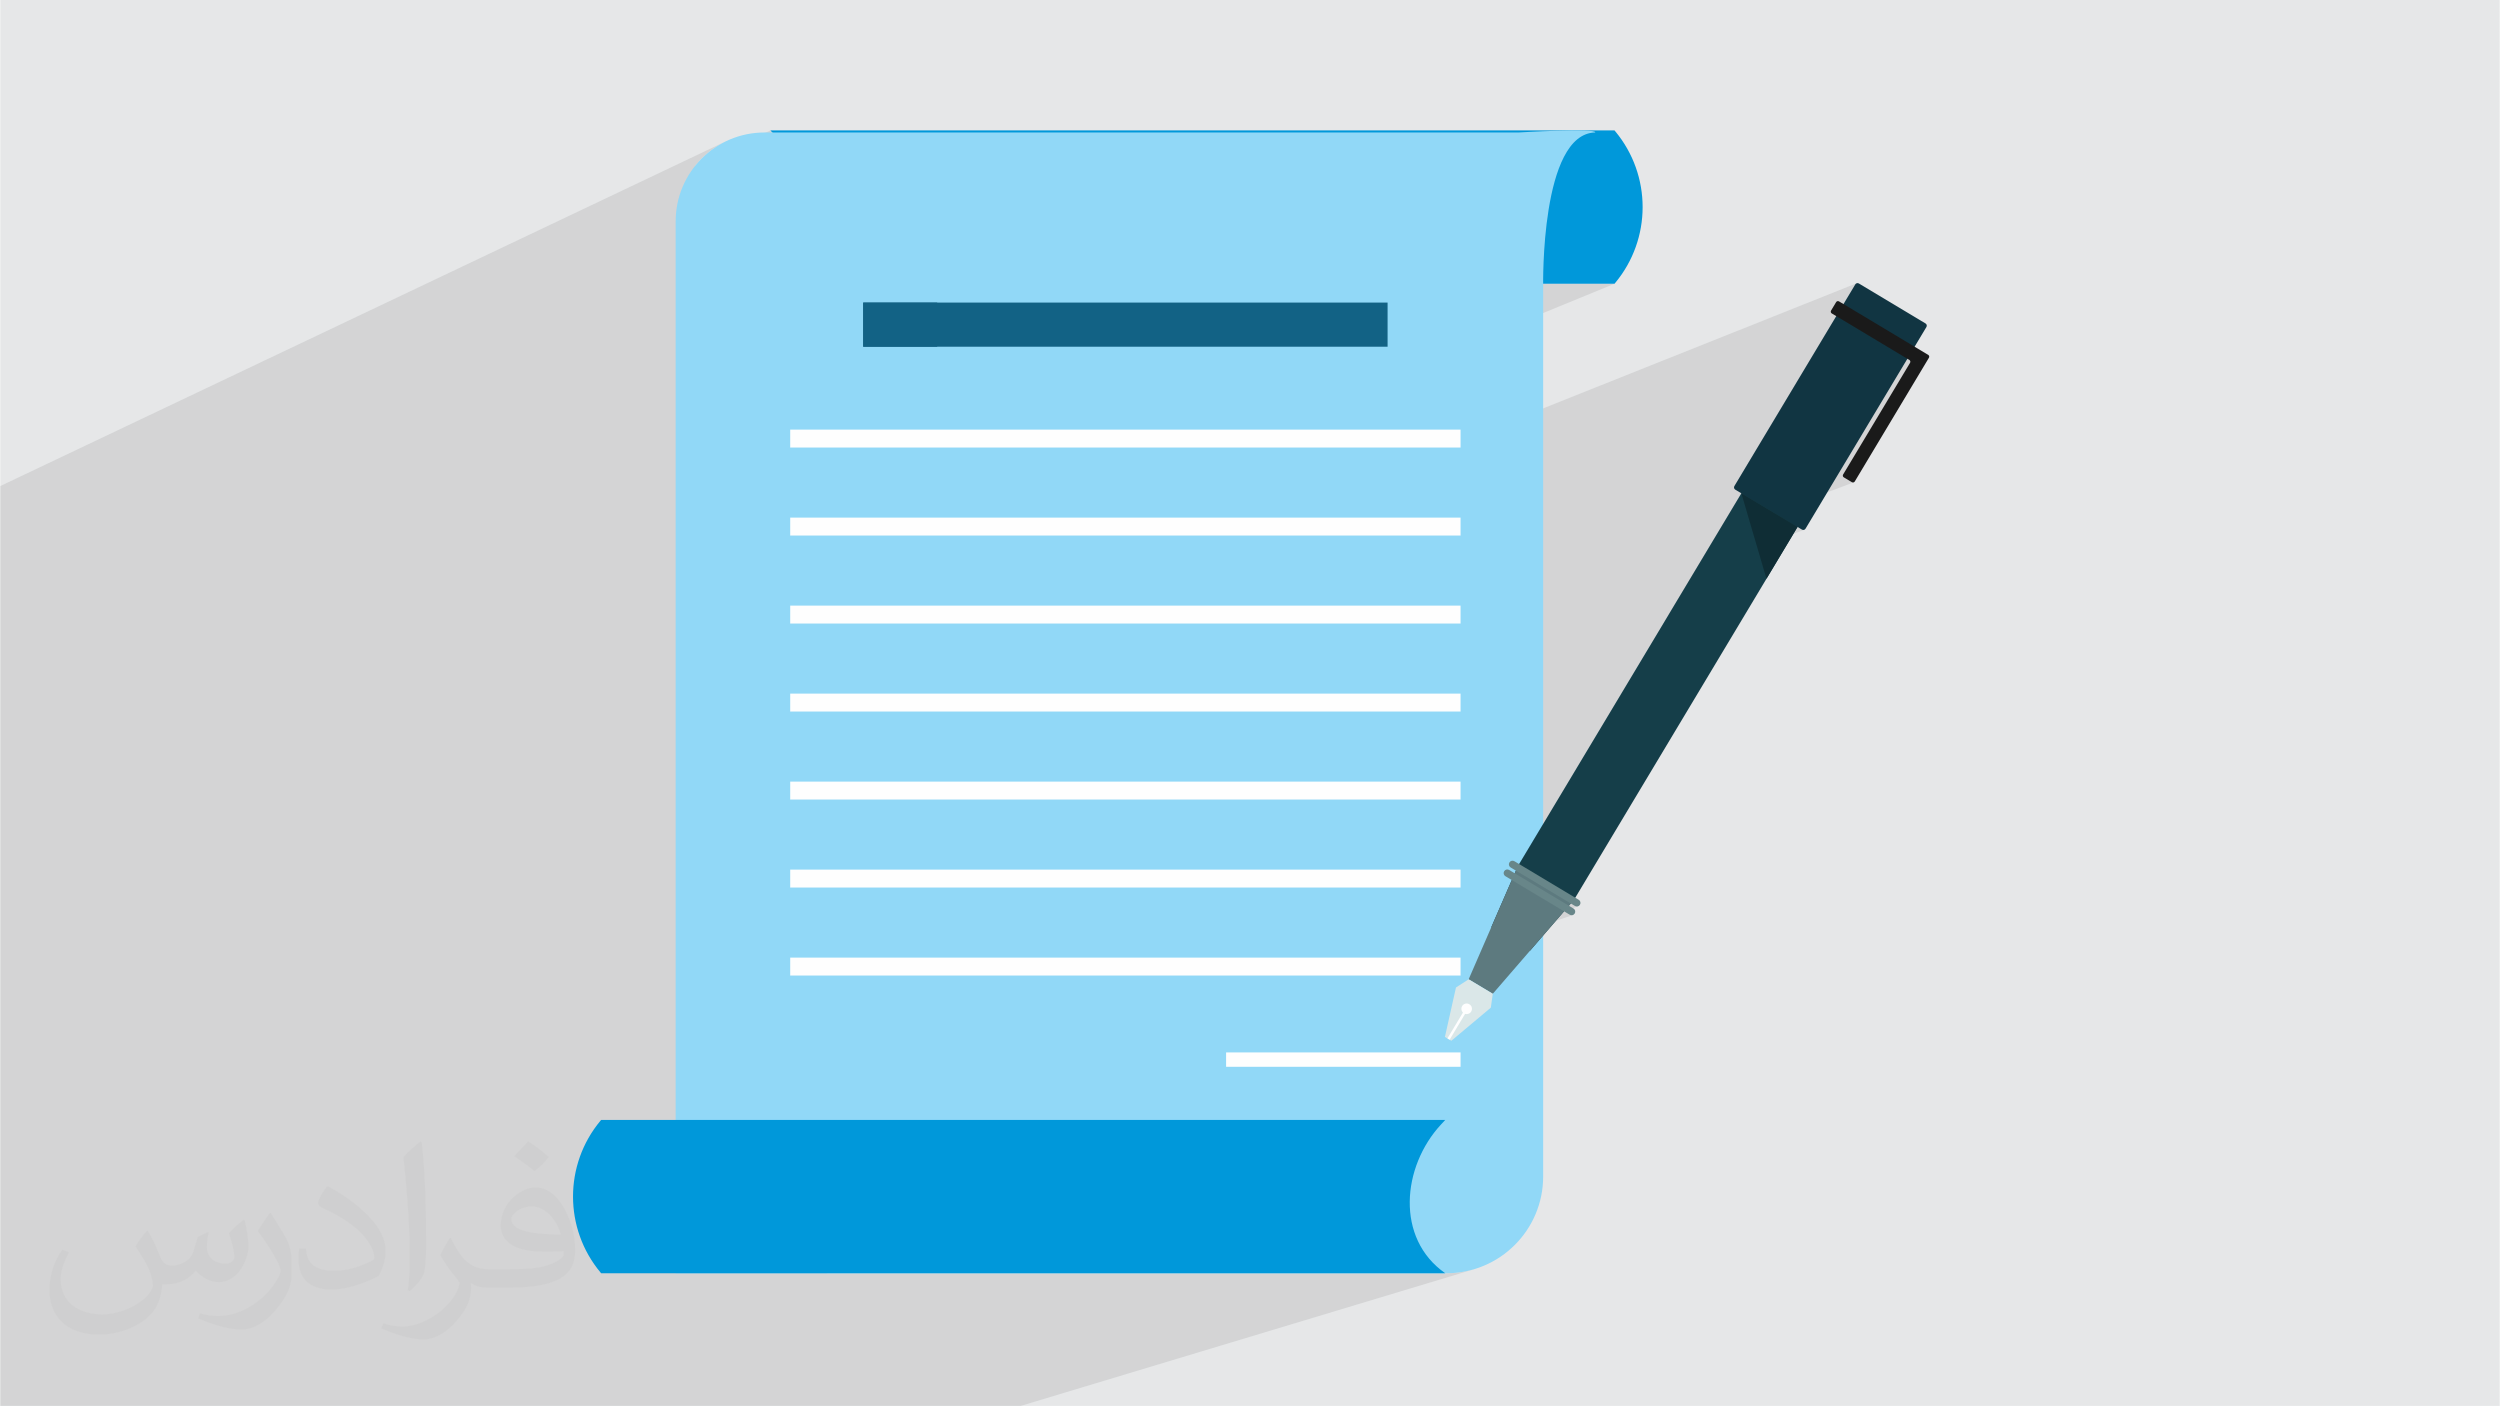
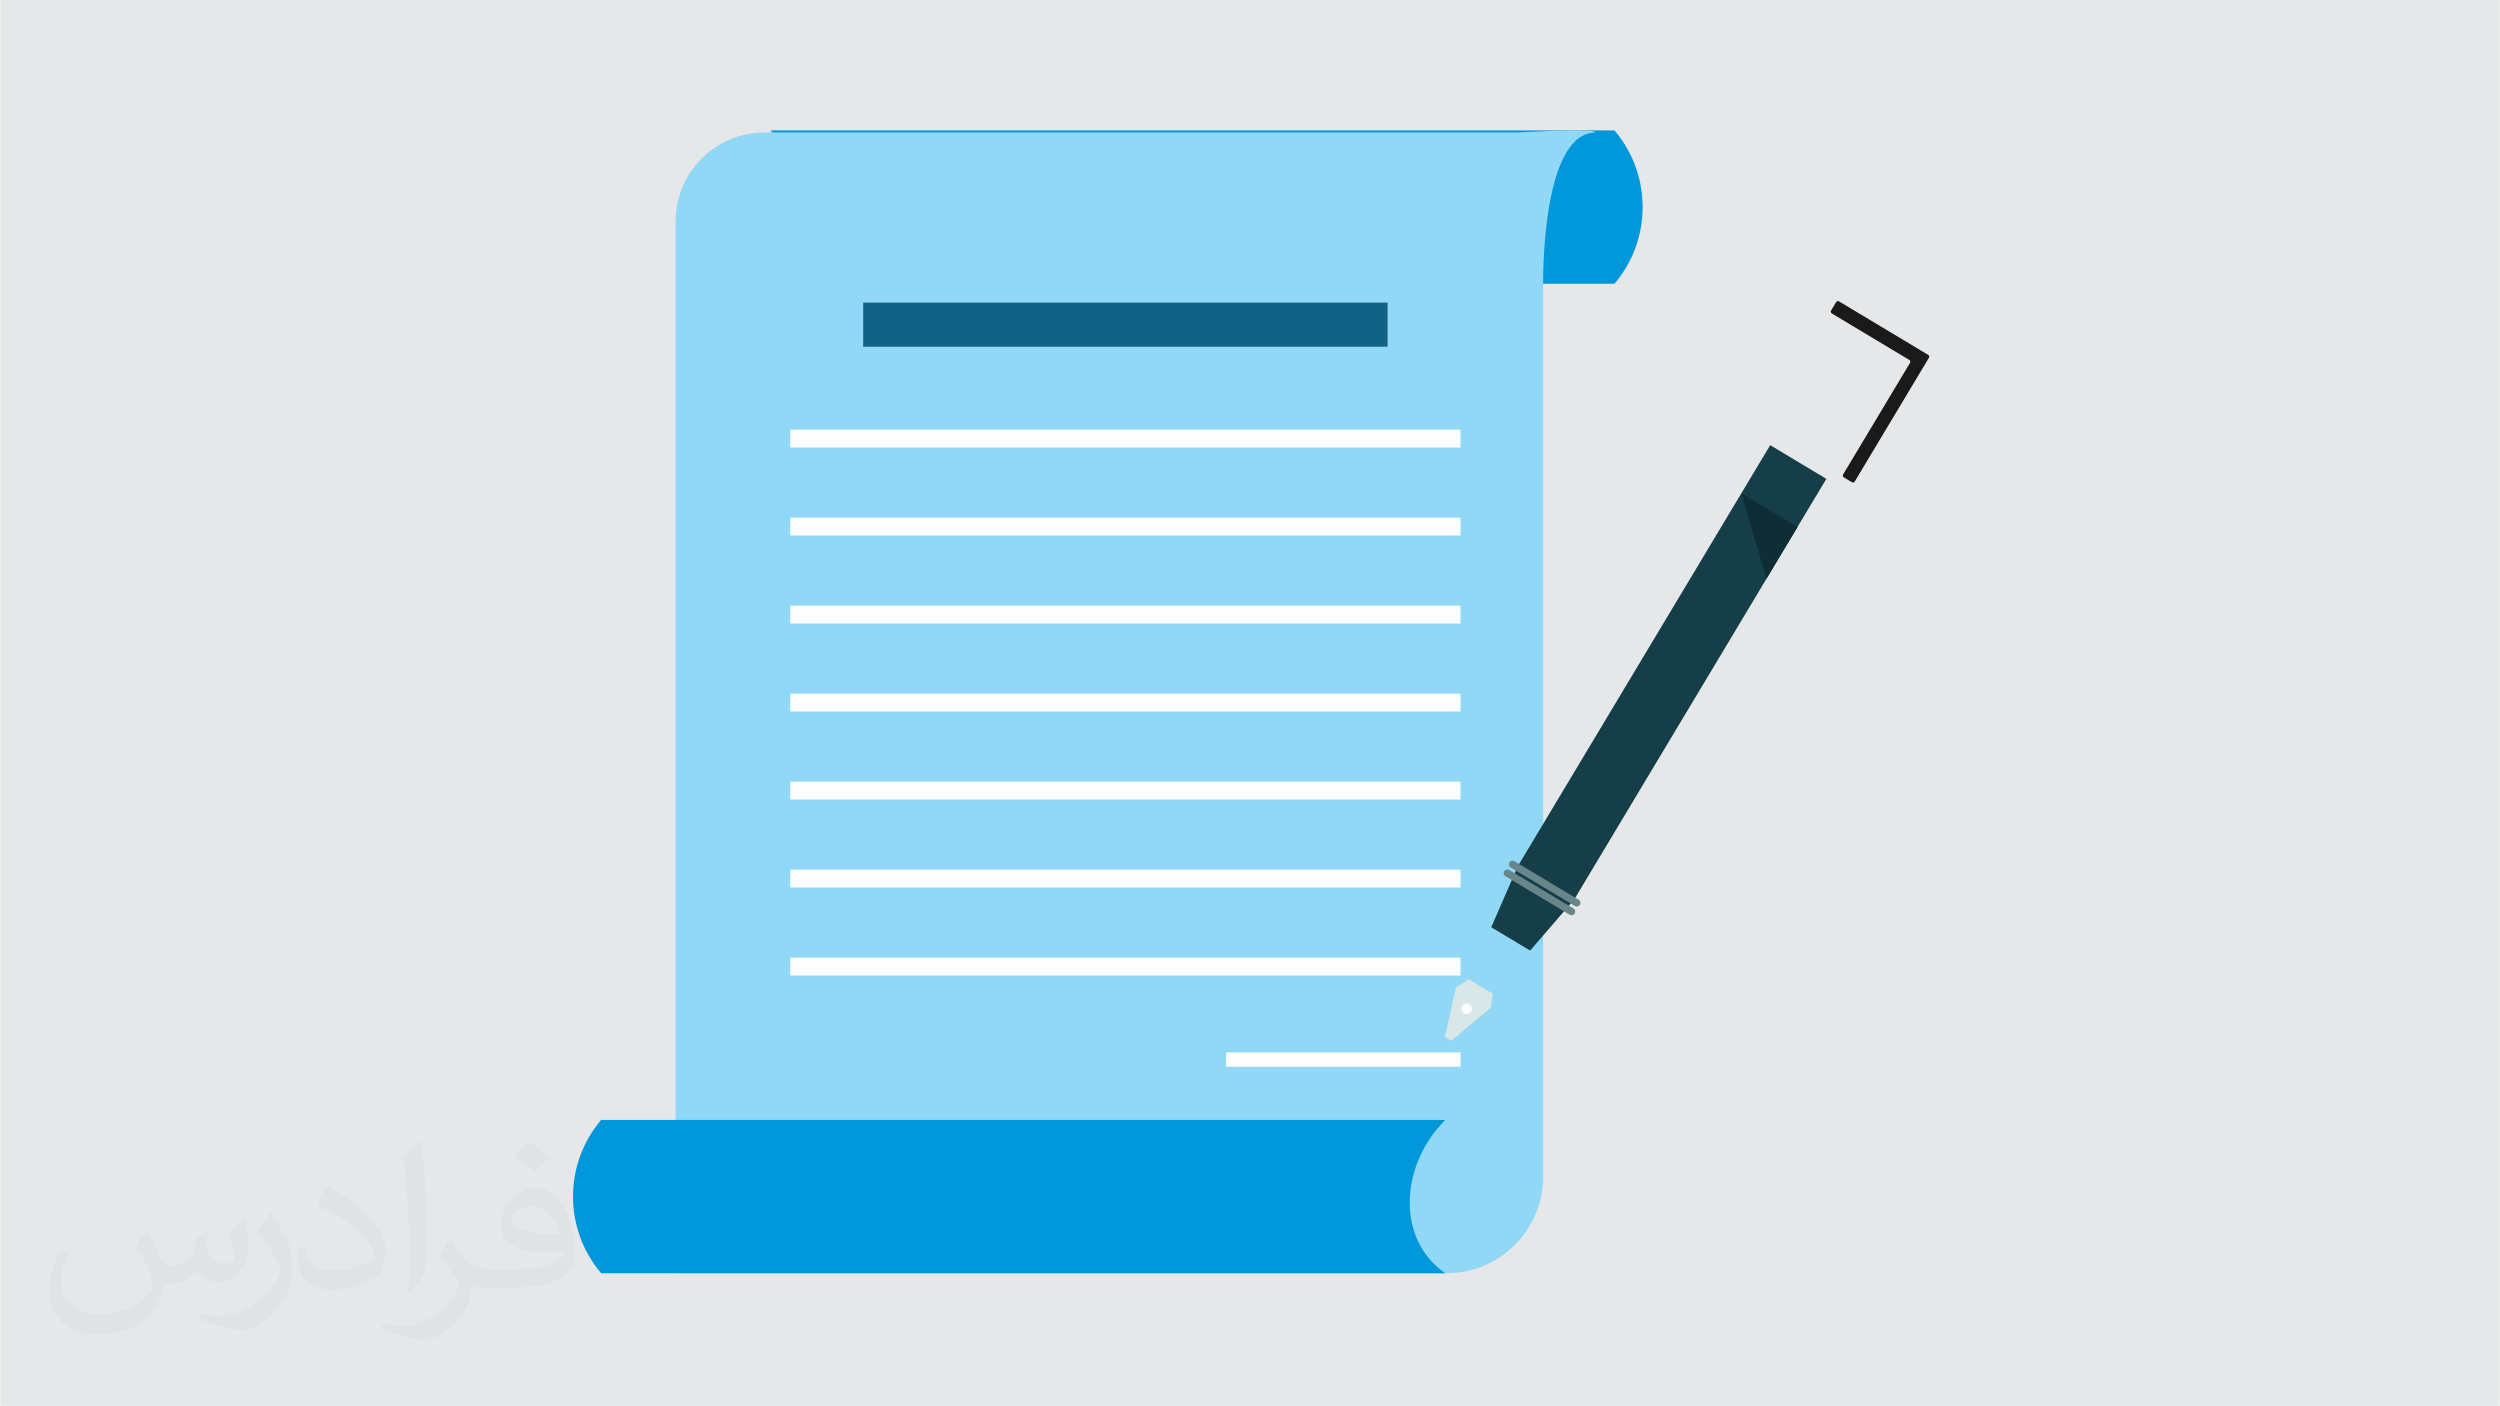
<svg xmlns="http://www.w3.org/2000/svg" xml:space="preserve" width="3.704in" height="2.083in" version="1.1" style="shape-rendering:geometricPrecision; text-rendering:geometricPrecision; image-rendering:optimizeQuality; fill-rule:evenodd; clip-rule:evenodd" viewBox="0 0 3700.41 2081.45">
  <defs>
    <style type="text/css">
   
    .fil0 {fill:#E6E7E8}
    .fil6 {fill:#FEFEFE;fill-rule:nonzero}
    .fil4 {fill:#91D8F7;fill-rule:nonzero}
    .fil3 {fill:#0098DA;fill-rule:nonzero}
    .fil5 {fill:#126285;fill-rule:nonzero}
    .fil14 {fill:#0C2630;fill-rule:nonzero}
    .fil13 {fill:#0F2D35;fill-rule:nonzero}
    .fil8 {fill:#113542;fill-rule:nonzero}
    .fil7 {fill:#153E49;fill-rule:nonzero}
    .fil9 {fill:#1A1A1A;fill-rule:nonzero}
    .fil10 {fill:#5D7A7F;fill-rule:nonzero}
    .fil12 {fill:#688689;fill-rule:nonzero}
    .fil11 {fill:#DAE7E8;fill-rule:nonzero}
    .fil2 {fill:#373435;fill-opacity:0.031}
    .fil1 {fill:#373435;fill-opacity:0.102}
   
  </style>
  </defs>
  <g id="Layer_x0020_1">
    <polygon class="fil0" points="-0,0 3700.41,0 3700.41,2081.45 -0,2081.45 " />
-     <polygon class="fil1" points="-0,1207.86 -0,1205.17 -0,1144.23 -0,1119.35 -0,1061.65 -0,1018.46 -0,938 -0,937.47 -0,795.53 -0,741.9 -0,733.27 -0,719.59 1074.44,209.11 1068.77,212.01 1063.26,215.18 1057.92,218.6 1052.76,222.27 1047.79,226.18 1043.02,230.31 1038.45,234.67 1034.09,239.24 1029.95,244.02 1028.38,246.01 1140.12,193.07 1146.3,199.73 1151.56,205.68 1156.47,211.82 1161.02,218.13 1165.23,224.62 1169.08,231.25 1172.58,238.03 1175.72,244.92 1178.52,251.93 1180.97,259.03 1183.06,266.22 1184.81,273.49 1186.21,280.81 1187.26,288.17 1187.96,295.57 1188.31,302.99 1188.31,310.41 1187.96,317.82 1187.27,325.21 1186.23,332.57 1184.84,339.87 1183.11,347.12 1181.03,354.29 1178.6,361.38 1175.83,368.37 1172.71,375.24 1169.24,381.98 1165.43,388.58 1161.28,395.03 1156.78,401.32 1151.94,407.42 1146.75,413.32 1141.22,419.02 1140.12,420.11 1831.21,420.11 2347.09,198.94 2353.98,196.92 2361.35,196.13 1838.6,420.11 2389.85,420.11 1863.27,636.05 2161.94,636.05 2161.94,653.35 2747.99,419.5 2747.35,419.89 2746.78,420.39 2746.32,421.02 2718.15,468.01 2826.35,532.87 2826.85,533.25 2827.26,533.7 2827.56,534.22 2827.76,534.78 2827.85,535.37 2827.82,535.97 2827.68,536.56 2827.41,537.13 2728.29,702.48 2728.02,703.05 2727.88,703.64 2727.85,704.24 2727.94,704.83 2728.14,705.4 2728.45,705.91 2728.85,706.36 2729.35,706.74 2741.28,713.89 2741.85,714.16 2742.45,714.3 2743.04,714.32 2743.63,714.24 2744.2,714.04 2625.26,758.86 2660.79,780.16 2667.34,784.08 2668.05,784.42 2668.78,784.6 2669.53,784.63 2670.26,784.52 2670.96,784.27 2654.68,790.35 2653.67,792.05 2614.82,856.85 2614.82,856.86 2599.2,862.63 2797.77,2081.45 2599.2,862.63 2469.62,910.53 2246.67,1282.45 2246.68,1282.45 2329.81,1332.29 2325.16,1337.66 2331.34,1341.37 2332.32,1341.83 2333.34,1342.08 2334.37,1342.12 2335.38,1341.97 2315.65,1348.67 2315.15,1349.25 2323.59,1354.31 2324.56,1354.77 2325.58,1355.01 2326.61,1355.06 2327.62,1354.9 2303.06,1363.23 2264.96,1407.3 2264.97,1407.3 2264.96,1407.31 2209.65,1471.28 2206.74,1491.84 2148.32,1540.85 2095.87,1558.11 2161.94,1558.11 2161.94,1579.39 1223.41,1885.05 2139.31,1885.05 2140.97,1885.05 2148.34,1884.86 2155.62,1884.31 2162.79,1883.4 2169.84,1882.14 2176.77,1880.54 2183.57,1878.61 1510.71,2081.45 1510.38,2081.45 1490.57,2081.45 1488.99,2081.45 620.34,2081.45 563.26,2081.45 505.56,2081.45 499.24,2081.45 491.31,2081.45 427.78,2081.45 422.69,2081.45 415.31,2081.45 408.37,2081.45 404.18,2081.45 385.23,2081.45 380.16,2081.45 377.18,2081.45 303.74,2081.45 299.63,2081.45 292.03,2081.45 267.74,2081.45 261.89,2081.45 260.07,2081.45 201.1,2081.45 184.45,2081.45 179.63,2081.45 159.21,2081.45 154.41,2081.45 131.01,2081.45 128.09,2081.45 -0,2081.45 -0,2068.65 -0,2063.54 -0,2062.09 -0,2062.03 -0,2061.75 -0,2061.74 -0,2060.97 -0,2060.2 -0,2053.65 -0,2053.59 -0,2052.53 -0,2041.54 -0,1974.77 -0,1974.04 -0,1955.56 -0,1933.57 -0,1847.58 -0,1847.37 -0,1825.59 -0,1823.4 -0,1823.4 -0,1821.8 -0,1741.18 -0,1739.61 -0,1730.18 -0,1717.61 -0,1710.85 -0,1703.76 -0,1699.1 -0,1670.97 -0,1648.63 -0,1631.62 -0,1612.99 -0,1609.63 -0,1523.65 -0,1501.65 -0,1495.8 -0,1400.14 -0,1378.61 -0,1362.89 -0,1308.27 -0,1261.42 " />
    <path class="fil2" d="M218.14 1822.21c7.07,10.82 11.66,21.13 16.14,32.47 3.33,6.66 5,19.04 20.61,19.04 4.57,0 11.14,-1.46 16.97,-4.68 6.55,-3.44 11.55,-8.64 14.16,-16.54l6.24 -21.02 15.19 -7.49 1.04 1.04c-2.08,8.01 -2.6,15.51 -2.6,21.44 0,17.69 15.08,24.35 27.16,24.35 7.07,0 13.43,-3.54 13.43,-9.89 0,-8.43 -3.54,-22.58 -8.12,-35.28 7.07,-7.07 14.16,-14.16 22.27,-19.88l1.25 0.73c3.54,14.89 5.51,29.76 5.51,39.54 0,9.68 -4.27,20.4 -7.8,27.48 -7.28,13.64 -20.19,24.67 -35.8,24.67 -11.76,0 -24.98,-6.03 -34.03,-16.85l-0.52 0c-8.53,10.41 -21.75,19.98 -42.88,19.98l-6.55 0c-0.94,13.95 -3.96,23.83 -8.53,32.68 -12.59,24.67 -49.95,41.94 -85.02,41.94 -48.92,0 -73.47,-28.2 -73.47,-65.77 0,-23.21 7.59,-44.75 19.25,-60.04l9.57 3.96c-7.28,13.95 -12.18,27.27 -12.18,39.96 0,35.18 28.62,51.93 61.61,51.93 30.49,0 68.38,-19.46 75.24,-42.04 -2.6,-24.56 -11.86,-36.12 -26.02,-58.7 4.27,-7.49 9.78,-14.99 16.65,-23l1.25 0 0 0 0 0 0 0 0 0 -0.03 -0.01 0 0zm563.45 -132.38c10.3,6.45 20.4,14.16 30.28,23 -5.51,7.59 -12.39,14.68 -20.92,20.92 -9.89,-8.01 -19.77,-14.78 -29.87,-22.06 6.86,-7.7 13.64,-15.19 20.5,-21.85l0 0 0 0 0 0 0 0 0.01 -0.01zm5.31 96.26c-16.65,0 -30.28,10.93 -30.28,18.94 0,17.48 33.3,22.79 73.06,22.58 -5,-20.4 -22.38,-41.52 -42.77,-41.52l0 0 0 0 0 0 -0.01 0 0 0zm-37.37 93.05c21.65,0 40.59,-0.63 55.05,-4.27 16.02,-4.06 29.66,-12.28 29.66,-17.79 0,-1.56 0,-3.23 -0.52,-4.79 -9.05,0.83 -19.35,0.83 -28.42,0.83 -29.34,0 -51.82,-6.66 -60.67,-23.11 -2.19,-4.57 -3.74,-9.68 -3.74,-15.51 0,-15.71 6.86,-31.43 18.94,-42.15 10.09,-8.84 21.23,-14.36 32.57,-14.36 20.5,0 36.74,16.45 48.18,42.46 6.24,14.05 10.51,30.39 10.51,50.99 0,13.74 -3.74,25.29 -12.28,33.93 -15.93,15.3 -45.17,21.13 -90.13,21.13l-20.29 0 0 0 -5.31 0c-11.14,0 -19.15,-1.98 -25.5,-6.86l-1.04 0c0.31,2.6 0.52,5.2 0.52,7.49 0,10.09 -3.33,23 -10.09,33.3 -19.98,29.76 -41.52,42.56 -60.26,42.56 -18.94,0 -42.15,-7.28 -62.96,-16.65l3.65 -7.28c6.77,2.81 16.14,4.79 29.03,4.79 33.82,0 78.16,-32.68 83.67,-64.42 -1.25,-2.6 -3.54,-6.03 -6.77,-9.57 -9.89,-11.76 -16.14,-21.65 -21.96,-31.95 5,-9.89 9.57,-17.79 13.84,-24.88l1.77 -0.21c14.47,29.34 27.57,46.31 56.82,46.31l4.57 0 0 0 21.13 0 0 0 0.01 0.01 -0 0zm-146.33 31.01c2.5,-13.53 2.71,-28.62 2.71,-42.88l0 -21.02c0,-39.24 -5,-96.26 -9.05,-133.21 7.07,-7.8 16.97,-16.76 24.77,-22.79l2.29 0.63c5.31,46.73 6.55,101.06 6.55,150.9 0,13.12 -0.52,26.02 -1.77,35.39 -0.73,11.76 -7.59,20.81 -22.27,34.45l-3.23 -1.46 0 0 0 0 0 0 0 0 0 -0.01 0 0zm-150.59 -61.92c0.73,18.42 9.78,33.1 41.31,33.1 19.67,0 36.32,-5.2 54.74,-14.05 3.33,-1.46 5.09,-3.44 5.09,-5.09 0,-11.55 -8.84,-26.85 -23.73,-40.79 -14.47,-13.12 -33.62,-24.56 -51.41,-32.26 -6.14,-2.6 -8.12,-5.42 -8.12,-8.01 0,-5.31 7.07,-16.45 12.8,-24.46l2.08 -0.21c20.4,10.72 43.29,26.65 60.26,44.44 15.41,16.23 24.88,32.78 24.88,50.78 0,13.32 -3.96,26.02 -10.51,37.56 -22.48,11.24 -46.42,19.88 -70.15,19.88 -28.72,0 -48.4,-13.53 -48.4,-45.27 0,-3.44 0,-8.74 1.25,-15.62l9.89 0 0 0 0 0 0 0 0 0 0.02 -0.01 -0 0zm-52.04 -52.25l17.79 28.82c6.55,10.72 12.7,22.38 12.7,40.79l0 23.63c0,18.94 -12.18,39.33 -31.84,59.53 -15.3,13.74 -28.93,19.56 -41.52,19.56 -18.73,0 -40.06,-5.83 -64.84,-16.54l2.81 -7.28c7.8,2.19 16.85,3.85 27.9,3.85 35.6,-0.21 72.01,-26.22 88.57,-57.97 1.98,-3.65 2.71,-6.97 2.71,-9.26 0,-3.74 -1.98,-7.8 -3.54,-11.45 -8.95,-17.17 -19.04,-32.78 -30.18,-47.15 5.83,-9.26 11.66,-18.11 17.91,-26.75l1.56 0.21 0 0 0 0 0 0 -0.01 0.02 0 -0z" />
    <g id="_2649357419344">
      <path class="fil3" d="M1140.12 420.11l1249.73 0 0.95 -1.14c54.25,-65.1 54.25,-159.66 0,-224.76l-0.95 -1.14 -1249.73 0 6.18 6.65c57.98,62.4 55.73,159.64 -5.08,219.3l-1.11 1.08z" />
      <path class="fil4" d="M2140.97 1885.05l-1141.07 0 0 -1557.33c0,-72.68 58.92,-131.59 131.59,-131.59l1116.34 0c0,0 115.85,-6.88 113.52,0 -81.28,1.59 -77.12,227.03 -77.12,227.03l0 1318.63c0,79.12 -64.14,143.26 -143.26,143.26z" />
      <path class="fil3" d="M2139.31 1885.05c-50.9,0 -1249.73,0 -1249.73,0l-0.95 -1.14c-54.25,-65.1 -54.25,-159.66 0,-224.76l0.95 -1.13 1249.73 0 -6.18 6.65c-57.99,62.4 -67.84,168.88 6.18,220.38 0,0 50.9,0 0,0z" />
      <polygon class="fil5" points="1277.53,513.31 2053.9,513.31 2053.9,447.97 1277.53,447.97 " />
      <polygon class="fil6" points="1814.81,1579.39 2161.94,1579.39 2161.94,1558.11 1814.81,1558.11 " />
      <polygon class="fil6" points="1169.49,662.59 2161.94,662.59 2161.94,636.05 1169.49,636.05 " />
      <polygon class="fil6" points="1169.49,792.87 2161.94,792.87 2161.94,766.33 1169.49,766.33 " />
      <polygon class="fil6" points="1169.49,923.16 2161.94,923.16 2161.94,896.62 1169.49,896.62 " />
      <polygon class="fil6" points="1169.49,1053.44 2161.94,1053.44 2161.94,1026.9 1169.49,1026.9 " />
      <polygon class="fil6" points="1169.49,1183.72 2161.94,1183.72 2161.94,1157.19 1169.49,1157.19 " />
      <polygon class="fil6" points="1169.49,1444.29 2161.94,1444.29 2161.94,1417.75 1169.49,1417.75 " />
      <polygon class="fil6" points="1169.49,1314.01 2161.94,1314.01 2161.94,1287.47 1169.49,1287.47 " />
      <polygon class="fil7" points="2264.97,1407.3 2207.41,1372.8 2246.67,1282.46 2620.35,659.09 2703.49,708.93 2330.08,1331.85 " />
-       <path class="fil8" d="M2667.34 784.08l-98.7 -59.16c-1.83,-1.09 -2.42,-3.47 -1.32,-5.29l179 -298.61c1.1,-1.83 3.47,-2.42 5.29,-1.33l98.69 59.17c1.83,1.09 2.42,3.46 1.33,5.29l-179 298.61c-1.09,1.83 -3.47,2.42 -5.29,1.33z" />
      <path class="fil9" d="M2842.78 518.48l-3.08 -1.85 -117.46 -70.41c-1.47,-0.88 -3.37,-0.41 -4.26,1.07l-7.5 12.51c-0.88,1.47 -0.41,3.38 1.07,4.26l114.81 68.82c1.47,0.88 1.94,2.79 1.06,4.26l-99.12 165.35c-0.88,1.47 -0.4,3.38 1.07,4.26l11.93 7.15c1.47,0.88 3.38,0.41 4.26,-1.07l109.81 -183.19c0.88,-1.47 0.41,-3.38 -1.07,-4.26l-11.51 -6.9z" />
-       <polygon class="fil10" points="2209.65,1471.28 2173.92,1449.86 2246.68,1282.45 2329.81,1332.29 " />
      <polygon class="fil11" points="2209.65,1471.28 2173.92,1449.86 2155.16,1461.96 2138.78,1535.14 2148.32,1540.85 2206.74,1491.84 " />
      <path class="fil12" d="M2331.34 1341.37l-95.27 -57.11c-2.53,-1.51 -3.34,-4.79 -1.83,-7.32l0.06 -0.09c1.51,-2.53 4.79,-3.34 7.32,-1.83l95.27 57.11c2.53,1.51 3.35,4.79 1.83,7.32l-0.06 0.09c-1.51,2.53 -4.79,3.35 -7.32,1.83z" />
      <path class="fil12" d="M2323.59 1354.31l-95.27 -57.11c-2.53,-1.51 -3.35,-4.79 -1.83,-7.32l0.06 -0.09c1.51,-2.52 4.79,-3.34 7.32,-1.83l95.27 57.11c2.53,1.51 3.35,4.79 1.83,7.32l-0.06 0.09c-1.51,2.53 -4.79,3.35 -7.32,1.83z" />
      <path class="fil6" d="M2177.69 1497.54c-2.22,3.71 -7.03,4.91 -10.73,2.69 -3.7,-2.22 -4.91,-7.02 -2.69,-10.73 2.22,-3.7 7.03,-4.91 10.73,-2.69 3.71,2.22 4.91,7.03 2.69,10.73z" />
-       <polygon class="fil6" points="2145.74,1539.31 2142.5,1537.37 2167.44,1495.78 2170.67,1497.72 " />
      <polygon class="fil13" points="2614.82,856.86 2577.65,730.33 2624.66,758.5 2660.79,780.16 2653.67,792.05 2614.82,856.85 " />
      <polygon class="fil14" points="2624.66,758.5 2577.65,730.33 2577.65,730.33 " />
-       <polygon class="fil5" points="1277.53,513.31 1387.09,513.31 1387.09,447.97 1277.53,447.97 " />
    </g>
  </g>
</svg>